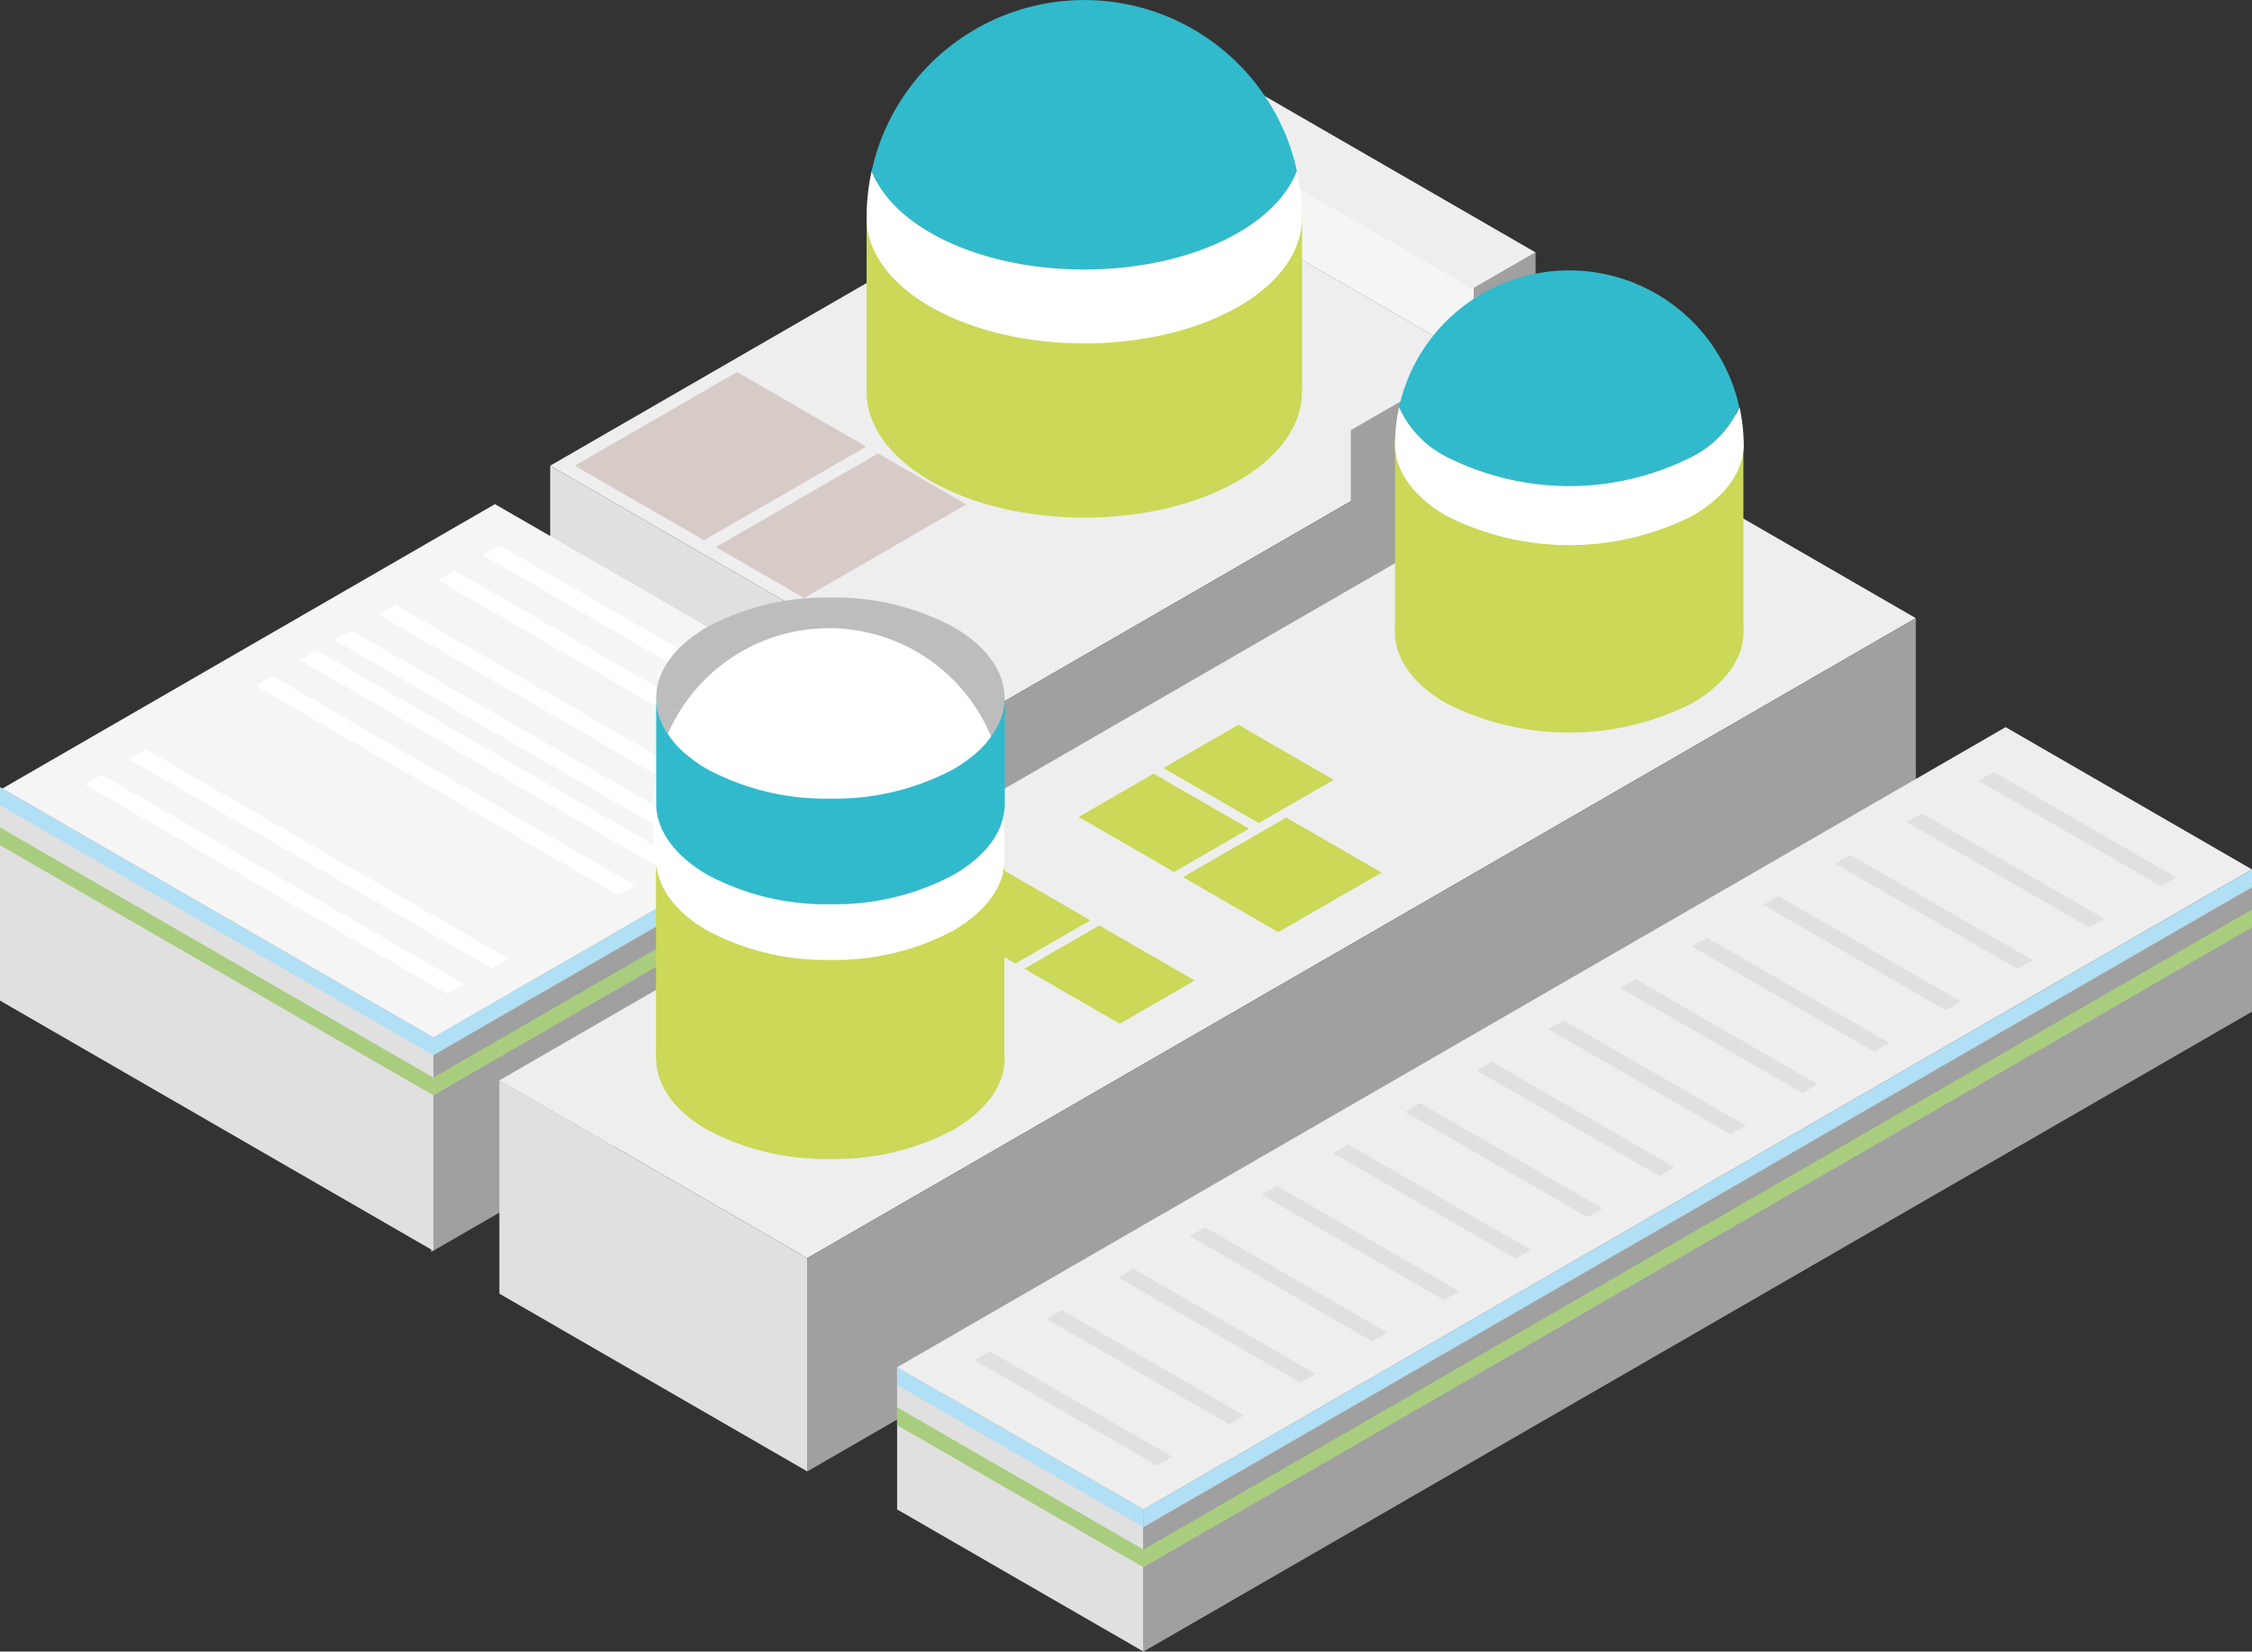
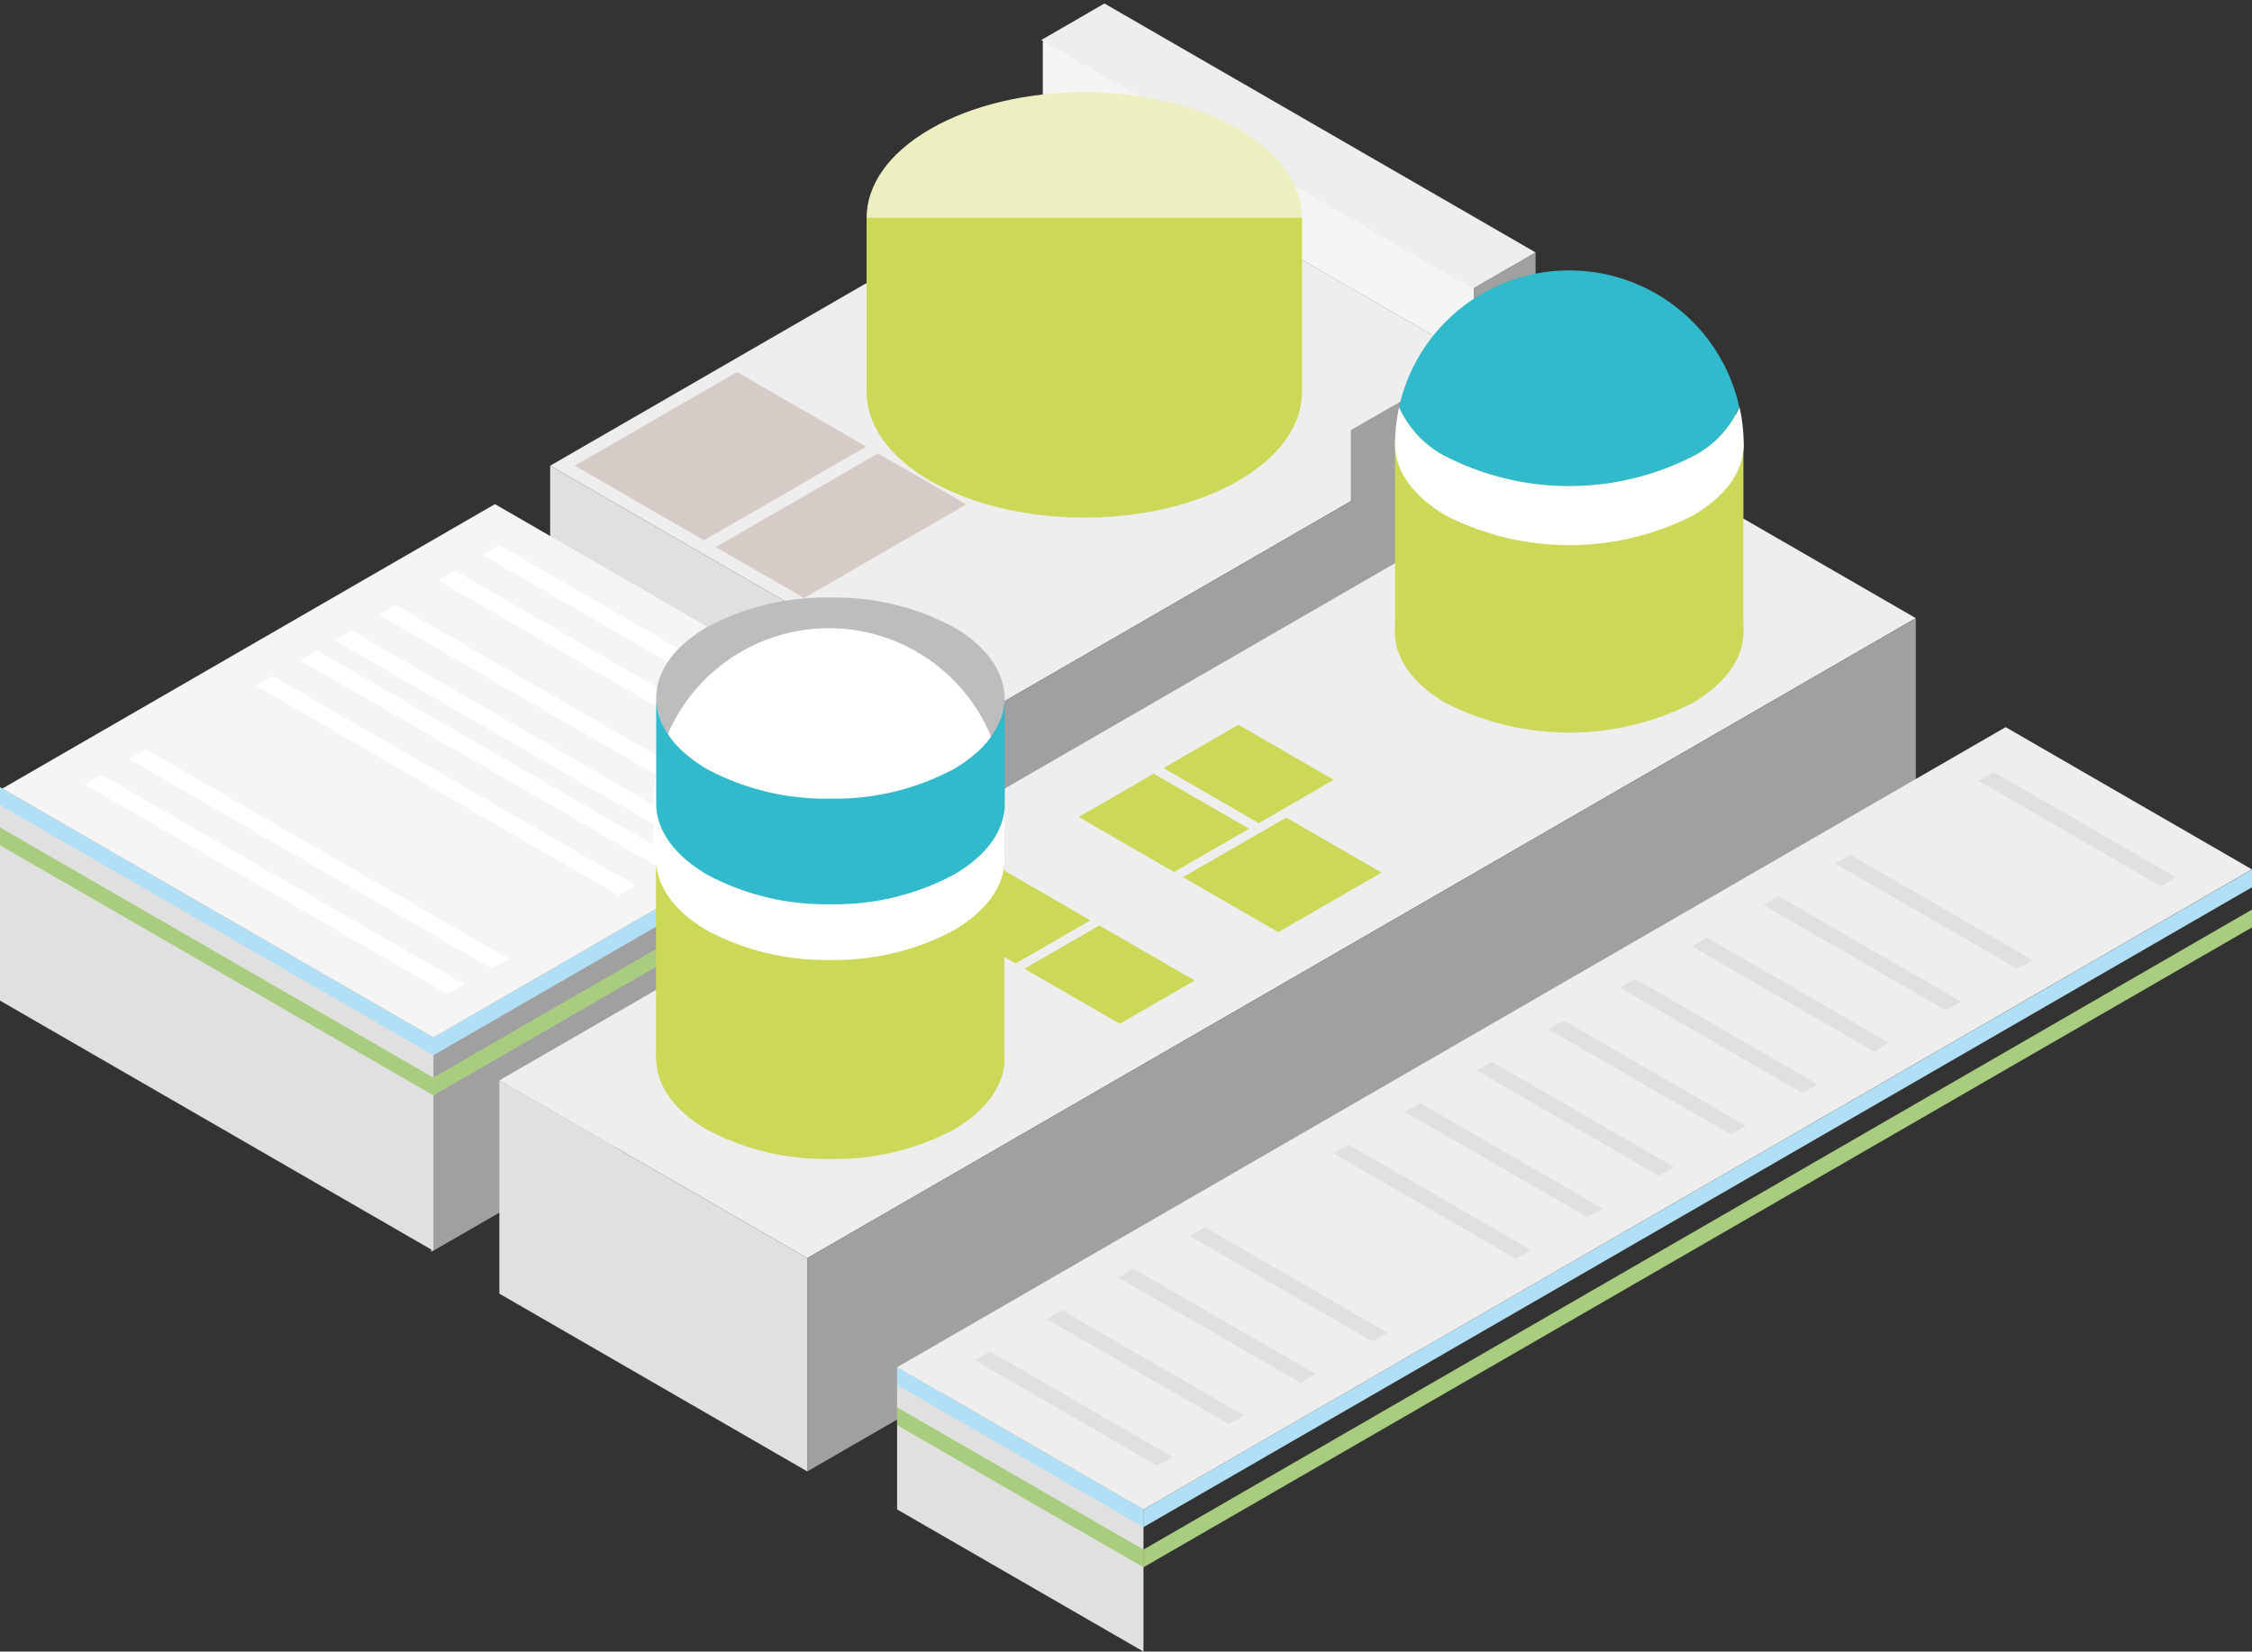
<svg xmlns="http://www.w3.org/2000/svg" viewBox="0 0 264.26 193.81">
  <rect x="0" y="0" width="264.26" height="193.81" fill="#333333" stroke="none" />
  <defs>
    <style>.cls-1{fill:#eee;}.cls-2{fill:#d7cbc8;}.cls-3{fill:#a0a0a0;}.cls-4{fill:#e0e0e0;}.cls-5{fill:#f5f5f5;}.cls-6{fill:#cbd858;}.cls-7{fill:#ecf0c1;}.cls-8{fill:#fff;}.cls-9{fill:#31bacc;}.cls-10{fill:#b1dff5;}.cls-11{fill:#a9cd7f;}.cls-12{fill:#bdbdbd;}</style>
  </defs>
  <title>genshi2</title>
  <g id="レイヤー_2" data-name="レイヤー 2">
    <g id="クリックオブジェクト">
      <polygon class="cls-1" points="180.18 46.3 115.15 83.86 64.56 54.65 129.6 17.1 180.18 46.3" />
      <polygon class="cls-2" points="101.65 52.41 82.61 63.4 67.45 54.65 86.49 43.66 101.65 52.41" />
      <polygon class="cls-2" points="113.39 59.19 94.36 70.18 84 64.2 103.03 53.21 113.39 59.19" />
      <polygon class="cls-3" points="172.96 33.79 172.96 42.14 158.51 50.48 158.51 58.83 115.15 83.86 115.15 108.89 180.19 71.34 180.19 46.31 180.19 37.97 180.19 29.62 172.96 33.79" />
      <polygon class="cls-4" points="115.15 108.89 115.15 83.86 64.56 54.65 64.56 79.69 115.15 108.89" />
      <polygon class="cls-5" points="172.96 42.14 172.96 33.79 122.37 4.59 122.37 12.94 172.96 42.14" />
      <polygon class="cls-1" points="180.19 29.62 172.79 33.89 122.2 4.69 129.6 0.41 180.19 29.62" />
      <path class="cls-6" d="M145.3,35.56c5,2.88,7.48,6.65,7.48,10.43s-2.49,7.55-7.48,10.43-11.53,4.32-18.07,4.32-13.07-1.44-18.06-4.32-7.48-6.66-7.48-10.43,2.49-7.55,7.48-10.43,11.53-4.32,18.06-4.32S140.31,32.68,145.3,35.56Z" />
      <path class="cls-7" d="M145.3,15.12c5,2.88,7.48,6.65,7.48,10.43S150.29,33.1,145.3,36s-11.53,4.32-18.07,4.32S114.16,38.86,109.17,36s-7.48-6.66-7.48-10.43,2.49-7.55,7.48-10.43,11.53-4.32,18.06-4.32S140.31,12.24,145.3,15.12Z" />
      <rect class="cls-6" x="101.69" y="25.55" width="51.1" height="20.44" />
-       <path class="cls-8" d="M145.3,27.3c-5,2.88-11.53,4.32-18.07,4.32s-13.07-1.44-18.06-4.32c-3.58-2.07-5.87-4.6-6.88-7.26a25.7,25.7,0,0,0-.6,5.51c0,3.77,2.49,7.55,7.48,10.43s11.53,4.32,18.06,4.32S140.31,38.86,145.3,36s7.48-6.66,7.48-10.43a25.7,25.7,0,0,0-.6-5.51C151.17,22.7,148.88,25.23,145.3,27.3Z" />
-       <path class="cls-9" d="M151.27,16.87a25.56,25.56,0,0,0-48.07,0,26.16,26.16,0,0,0-.91,3.17c1,2.66,3.3,5.19,6.88,7.26,5,2.88,11.53,4.32,18.06,4.32s13.08-1.44,18.07-4.32c3.58-2.07,5.87-4.6,6.88-7.26A26.16,26.16,0,0,0,151.27,16.87Z" />
      <polygon class="cls-3" points="108.67 113.4 50.58 146.93 50.58 121.9 108.67 88.37 108.67 113.4" />
      <polygon class="cls-10" points="108.67 90.46 50.58 123.99 50.58 121.9 108.67 88.37 108.67 90.46" />
      <polygon class="cls-11" points="108.67 95.17 50.58 128.7 50.58 126.61 108.67 93.08 108.67 95.17" />
      <polygon class="cls-4" points="50.86 146.78 0 117.42 0 92.39 50.86 121.75 50.86 146.78" />
      <polygon class="cls-10" points="50.86 123.83 0 94.48 0 92.39 50.86 121.75 50.86 123.83" />
      <polygon class="cls-11" points="50.86 128.54 0 99.19 0 97.1 50.86 126.46 50.86 128.54" />
      <polygon class="cls-5" points="108.67 88.37 50.86 121.75 0.27 92.54 58.08 59.16 108.67 88.37" />
      <polygon class="cls-8" points="54.48 115.5 52.51 116.64 9.94 92.05 11.91 90.92 54.48 115.5" />
      <polygon class="cls-8" points="59.67 112.5 57.7 113.64 15.12 89.06 17.09 87.92 59.67 112.5" />
      <polygon class="cls-8" points="74.55 103.91 72.58 105.05 30.01 80.47 31.98 79.33 74.55 103.91" />
      <polygon class="cls-8" points="79.74 100.92 77.77 102.05 35.2 77.47 37.17 76.33 79.74 100.92" />
      <polygon class="cls-8" points="83.81 98.57 81.83 99.7 39.26 75.12 41.23 73.99 83.81 98.57" />
      <polygon class="cls-8" points="88.99 95.57 87.02 96.71 44.45 72.13 46.42 70.99 88.99 95.57" />
      <polygon class="cls-8" points="95.96 91.55 93.99 92.69 51.42 68.1 53.39 66.97 95.96 91.55" />
      <polygon class="cls-8" points="101.14 88.56 99.17 89.69 56.6 65.11 58.57 63.97 101.14 88.56" />
      <polygon class="cls-1" points="188.67 51.67 58.6 126.78 94.73 147.64 224.81 72.54 188.67 51.67" />
      <polygon class="cls-6" points="147.71 96.59 156.5 91.51 145.32 85.05 136.53 90.13 147.71 96.59" />
      <polygon class="cls-6" points="137.77 102.33 146.56 97.25 135.38 90.79 126.58 95.87 137.77 102.33" />
      <polygon class="cls-6" points="119.16 113.07 127.95 108 116.77 101.54 107.98 106.61 119.16 113.07" />
      <polygon class="cls-6" points="131.4 120.14 140.19 115.06 129 108.6 120.21 113.68 131.4 120.14" />
      <polygon class="cls-6" points="150 109.39 162.12 102.4 150.94 95.94 138.82 102.93 150 109.39" />
      <polygon class="cls-3" points="224.81 72.55 94.73 147.64 94.73 172.67 224.81 97.58 224.81 72.55" />
      <polygon class="cls-4" points="94.73 147.64 58.6 126.78 58.6 151.81 94.73 172.67 94.73 147.64" />
-       <polygon class="cls-3" points="264.26 118.72 134.18 193.81 134.18 177.13 264.26 102.03 264.26 118.72" />
      <polygon class="cls-10" points="264.26 104.12 134.18 179.21 134.18 177.13 264.26 102.03 264.26 104.12" />
      <polygon class="cls-11" points="264.26 108.83 134.18 183.92 134.18 181.84 264.26 106.74 264.26 108.83" />
      <polygon class="cls-4" points="134.18 193.81 105.27 177.13 105.27 160.44 134.18 177.13 134.18 193.81" />
      <polygon class="cls-10" points="134.18 179.21 105.27 162.53 105.27 160.44 134.18 177.13 134.18 179.21" />
      <polygon class="cls-11" points="134.18 183.92 105.27 167.24 105.27 165.15 134.18 181.84 134.18 183.92" />
      <polygon class="cls-1" points="235.35 85.33 105.28 160.44 134.18 177.13 264.25 102.02 235.35 85.33" />
      <polygon class="cls-4" points="116.17 158.59 114.38 159.63 135.79 171.99 137.58 170.96 116.17 158.59" />
      <polygon class="cls-4" points="124.58 153.74 122.79 154.77 144.21 167.13 145.99 166.1 124.58 153.74" />
      <polygon class="cls-4" points="132.99 148.88 131.21 149.91 152.62 162.27 154.4 161.24 132.99 148.88" />
      <polygon class="cls-4" points="141.4 144.02 139.62 145.05 161.03 157.42 162.82 156.39 141.4 144.02" />
-       <polygon class="cls-4" points="149.82 139.16 148.03 140.19 169.44 152.56 171.23 151.53 149.82 139.16" />
      <polygon class="cls-4" points="158.23 134.31 156.44 135.34 177.86 147.7 179.64 146.67 158.23 134.31" />
      <polygon class="cls-4" points="166.64 129.45 164.86 130.48 186.27 142.84 188.05 141.81 166.64 129.45" />
      <polygon class="cls-4" points="175.05 124.59 173.27 125.62 194.68 137.99 196.47 136.96 175.05 124.59" />
      <polygon class="cls-4" points="183.47 119.74 181.68 120.77 203.09 133.13 204.88 132.1 183.47 119.74" />
      <polygon class="cls-4" points="191.88 114.88 190.09 115.91 211.51 128.27 213.29 127.24 191.88 114.88" />
      <polygon class="cls-4" points="200.29 110.02 198.51 111.05 219.92 123.42 221.7 122.39 200.29 110.02" />
      <polygon class="cls-4" points="208.7 105.16 206.92 106.19 228.33 118.56 230.12 117.53 208.7 105.16" />
      <polygon class="cls-4" points="217.12 100.31 215.33 101.34 236.74 113.7 238.53 112.67 217.12 100.31" />
-       <polygon class="cls-4" points="225.53 95.45 223.74 96.48 245.16 108.84 246.94 107.81 225.53 95.45" />
      <polygon class="cls-4" points="233.94 90.59 232.16 91.62 253.57 103.99 255.35 102.96 233.94 90.59" />
      <path class="cls-12" d="M111.88,73.58a29.54,29.54,0,0,0-14.46-3.46A29.47,29.47,0,0,0,83,73.58c-4,2.3-6,5.32-6,8.34a7.18,7.18,0,0,0,.81,3.27,10.58,10.58,0,0,0,2.62,3.27A17.26,17.26,0,0,0,83,90.27a29.58,29.58,0,0,0,14.45,3.45,29.64,29.64,0,0,0,14.46-3.45,17.26,17.26,0,0,0,2.56-1.81,10.58,10.58,0,0,0,2.62-3.27,7.3,7.3,0,0,0,.8-3.27C117.86,78.9,115.87,75.88,111.88,73.58Z" />
      <path class="cls-6" d="M111.88,115.89c4,2.3,6,5.32,6,8.34s-2,6-6,8.35A29.64,29.64,0,0,1,97.42,136,29.58,29.58,0,0,1,83,132.58c-4-2.31-6-5.33-6-8.35s2-6,6-8.34a29.47,29.47,0,0,1,14.45-3.46A29.54,29.54,0,0,1,111.88,115.89Z" />
      <path class="cls-6" d="M198.59,65.82c4,2.3,6,5.32,6,8.34s-2,6-6,8.35a31.92,31.92,0,0,1-28.91,0c-4-2.31-6-5.33-6-8.35s2-6,6-8.34a31.92,31.92,0,0,1,28.91,0Z" />
      <path class="cls-6" d="M111.88,93.9c4,2.3,6,5.32,6,8.34s-2,6-6,8.35A29.64,29.64,0,0,1,97.42,114,29.58,29.58,0,0,1,83,110.59c-4-2.31-6-5.33-6-8.35s2-6,6-8.34a29.47,29.47,0,0,1,14.45-3.46A29.54,29.54,0,0,1,111.88,93.9Z" />
      <path class="cls-6" d="M198.59,43.83c4,2.3,6,5.32,6,8.34s-2,6-6,8.35a32,32,0,0,1-28.91,0c-4-2.31-6-5.33-6-8.35s2-6,6-8.34a31.92,31.92,0,0,1,28.91,0Z" />
      <rect class="cls-6" x="76.98" y="102.24" width="40.88" height="21.99" />
      <rect class="cls-6" x="163.7" y="52.17" width="40.88" height="21.99" />
      <path class="cls-8" d="M111.88,92.51c4,2.3,6,5.32,6,8.34s-2,6-6,8.35a29.64,29.64,0,0,1-14.46,3.45A29.58,29.58,0,0,1,83,109.2c-4-2.31-6-5.33-6-8.35s2-6,6-8.34a29.47,29.47,0,0,1,14.45-3.46A29.54,29.54,0,0,1,111.88,92.51Z" />
      <path class="cls-8" d="M111.88,86c4,2.31,6,5.33,6,8.35s-2,6-6,8.34a29.54,29.54,0,0,1-14.46,3.46A29.47,29.47,0,0,1,83,102.65c-4-2.3-6-5.32-6-8.34s2-6,6-8.35a29.58,29.58,0,0,1,14.45-3.45A29.64,29.64,0,0,1,111.88,86Z" />
      <rect class="cls-8" x="76.68" y="94.31" width="41.18" height="6.54" />
      <path class="cls-8" d="M111.72,86c4,2.31,6,5.33,6,8.35s-2,6-6,8.34a29.47,29.47,0,0,1-14.45,3.46,29.47,29.47,0,0,1-14.45-3.46c-4-2.3-6-5.32-6-8.34s2-6,6-8.35a29.58,29.58,0,0,1,14.45-3.45A29.58,29.58,0,0,1,111.72,86Z" />
      <path class="cls-8" d="M76.68,94.31a20.59,20.59,0,0,1,41.18,0Z" />
      <path class="cls-9" d="M117.06,85.19a10.58,10.58,0,0,1-2.62,3.27,17.26,17.26,0,0,1-2.56,1.81,29.64,29.64,0,0,1-14.46,3.45A29.58,29.58,0,0,1,83,90.27a17.26,17.26,0,0,1-2.56-1.81,10.58,10.58,0,0,1-2.62-3.27A7.18,7.18,0,0,1,77,81.92V94.31c0,3,2,6,6,8.34a29.47,29.47,0,0,0,14.45,3.46,29.54,29.54,0,0,0,14.46-3.46c4-2.3,6-5.32,6-8.34V81.92A7.3,7.3,0,0,1,117.06,85.19Z" />
      <path class="cls-8" d="M198.59,53.57a31.92,31.92,0,0,1-28.91,0,12,12,0,0,1-5.5-5.8,20.6,20.6,0,0,0-.48,4.4c0,3,2,6,6,8.35a32,32,0,0,0,28.91,0c4-2.31,6-5.33,6-8.35a20,20,0,0,0-.49-4.4A11.85,11.85,0,0,1,198.59,53.57Z" />
      <path class="cls-9" d="M203.36,45.23a20.44,20.44,0,0,0-38.45,0,19.5,19.5,0,0,0-.73,2.54,12,12,0,0,0,5.5,5.8,31.92,31.92,0,0,0,28.91,0,11.85,11.85,0,0,0,5.5-5.8A19.5,19.5,0,0,0,203.36,45.23Z" />
    </g>
  </g>
</svg>